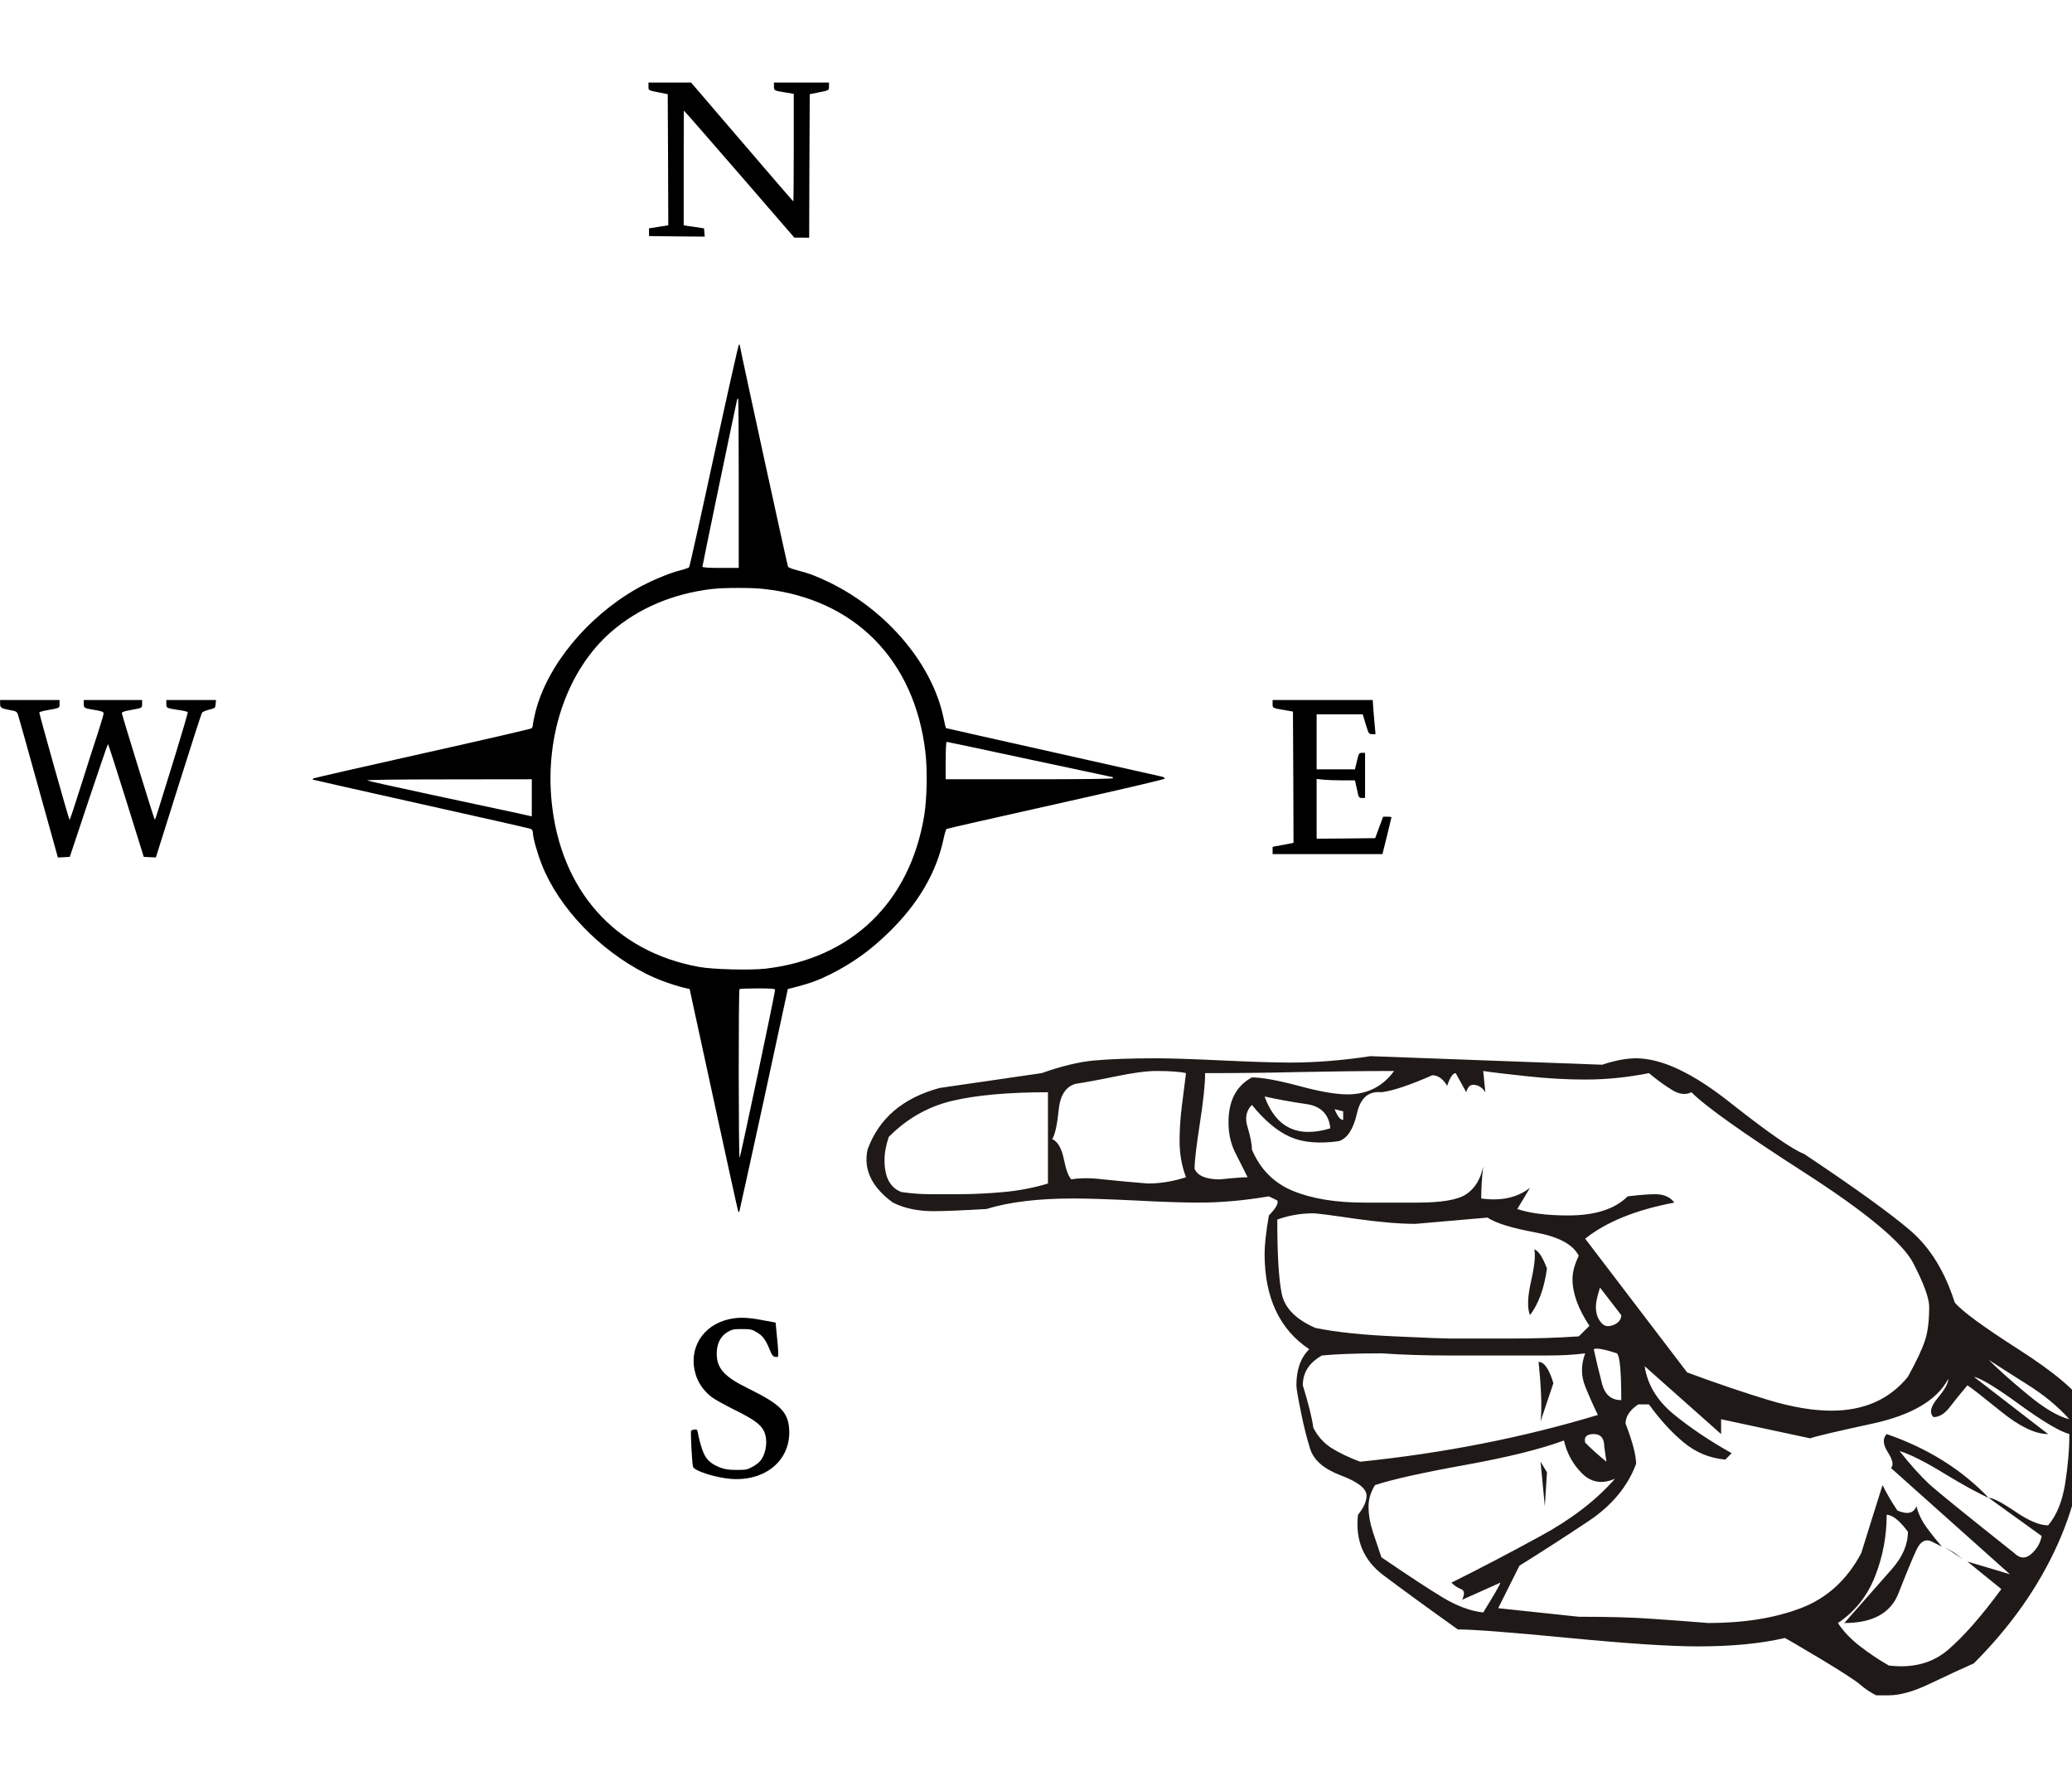
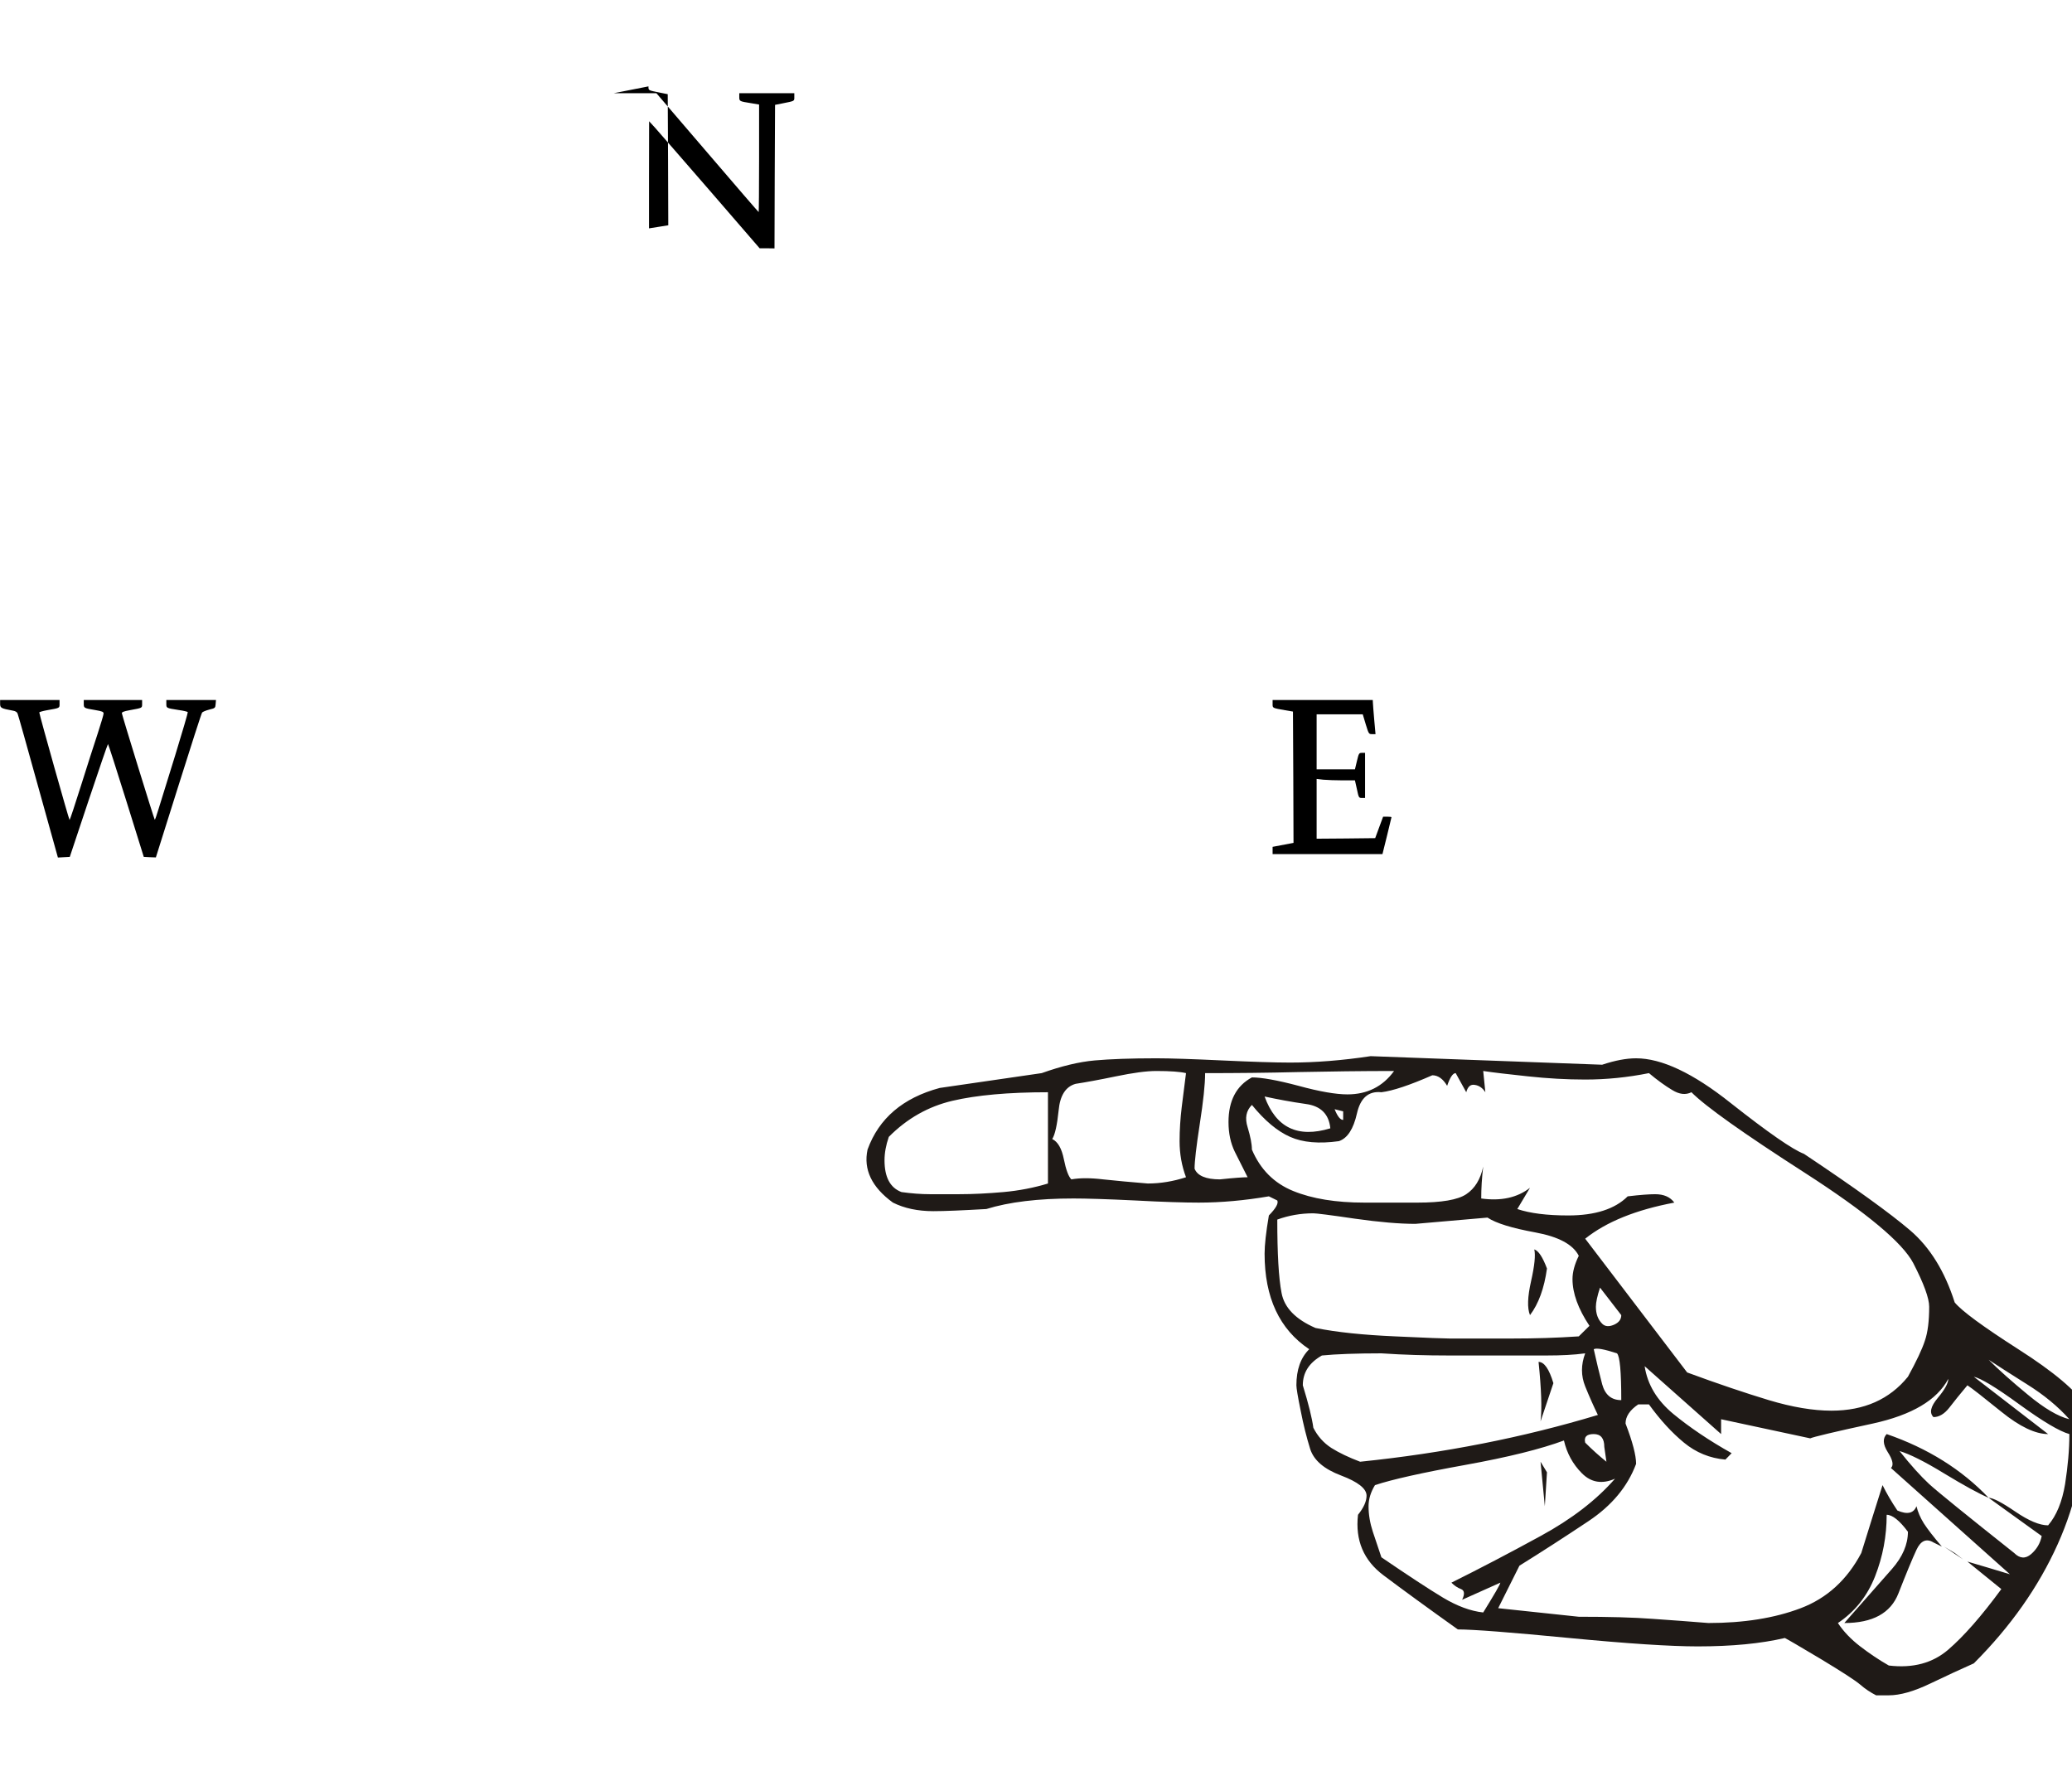
<svg xmlns="http://www.w3.org/2000/svg" xmlns:ns1="http://sodipodi.sourceforge.net/DTD/sodipodi-0.dtd" xmlns:ns2="http://www.inkscape.org/namespaces/inkscape" xml:space="preserve" width="350" height="300" style="fill-rule:evenodd;image-rendering:optimizeQuality;shape-rendering:geometricPrecision;text-rendering:geometricPrecision" viewBox="0 0 350 300" id="svg650" ns1:version="0.34" ns1:docname="03548.svg" version="1.1" ns2:version="1.3.2 (091e20e, 2023-11-25, custom)" ns2:export-filename="03548.png" ns2:export-xdpi="96" ns2:export-ydpi="96">
  <ns1:namedview id="base" showgrid="false" ns2:zoom="1.2713392" ns2:cx="34.609173" ns2:cy="210.80133" ns2:window-width="1920" ns2:window-height="991" ns2:window-x="-11" ns2:window-y="-11" ns2:window-maximized="1" ns2:current-layer="svg650" pagecolor="#ffffff" bordercolor="#000000" borderopacity="0.25" ns2:showpageshadow="2" ns2:pageopacity="0.0" ns2:pagecheckerboard="0" ns2:deskcolor="#d1d1d1" ns2:document-units="px" />
  <defs id="defs651">
    <style type="text/css" id="style652">
    .fil0 {fill:#1F1A17}
   </style>
  </defs>
  <g id="g1" transform="matrix(1.033,0,0,1.033,-1.78,12.936)">
    <g id="Layer 1" transform="matrix(0.025,0,0,0.025,155.362,50.22)" style="fill-rule:evenodd;image-rendering:optimizeQuality;shape-rendering:geometricPrecision;text-rendering:geometricPrecision">
      <path class="fil0" d="m 2820,4399 1514,56 c 84,-28 158,-42 222,-42 167,0 373,97 618,292 246,194 406,305 480,333 333,222 564,389 694,500 130,111 227,268 292,472 46,56 185,158 416,306 232,148 380,273 445,375 0,324 -63,625 -188,902 -125,278 -308,538 -548,778 -84,37 -178,81 -285,132 -106,51 -197,77 -271,77 -28,0 -55,0 -83,0 -37,-19 -72,-42 -104,-70 -33,-28 -118,-83 -257,-167 -139,-83 -218,-129 -236,-138 -158,37 -348,55 -570,55 -176,0 -456,-18 -840,-55 -384,-37 -627,-56 -729,-56 -195,-139 -357,-257 -486,-354 -130,-97 -186,-229 -167,-396 37,-46 56,-88 56,-125 0,-46 -56,-90 -167,-132 -111,-42 -178,-99 -202,-174 -23,-74 -44,-157 -62,-250 -19,-92 -28,-148 -28,-166 0,-102 28,-181 84,-236 -195,-130 -292,-338 -292,-625 0,-56 9,-139 28,-250 46,-47 64,-79 55,-98 l -55,-27 c -158,27 -311,41 -459,41 -92,0 -231,-4 -416,-14 -186,-9 -320,-13 -403,-13 -232,0 -421,23 -570,69 -157,9 -273,14 -347,14 -102,0 -190,-19 -264,-56 -139,-101 -194,-217 -166,-347 74,-204 231,-338 472,-403 315,-46 537,-78 667,-97 129,-46 245,-74 347,-83 102,-9 236,-14 403,-14 92,0 236,5 430,14 195,9 343,14 445,14 166,0 342,-14 527,-42 z m 1792,2028 c 18,120 81,224 187,312 107,88 234,174 382,257 l -41,42 c -102,-9 -192,-46 -271,-111 -79,-65 -155,-148 -229,-250 h -70 c -55,37 -83,79 -83,125 46,120 69,208 69,264 -55,148 -159,273 -312,375 -153,102 -303,199 -451,291 -47,93 -93,186 -139,278 l 527,56 c 195,0 357,4 487,14 129,9 250,18 361,27 231,0 433,-32 604,-97 171,-65 303,-185 396,-361 46,-148 92,-296 139,-444 27,55 60,111 97,166 65,28 106,19 125,-28 9,38 25,75 48,112 24,37 63,88 118,152 l -55,-27 c -46,-28 -83,-12 -111,48 -28,60 -67,155 -118,285 -51,130 -169,194 -354,194 138,-157 243,-275 312,-354 69,-79 104,-160 104,-243 -55,-74 -102,-111 -139,-111 0,139 -25,273 -76,403 -51,129 -132,231 -243,305 37,56 86,107 146,153 60,46 122,88 187,125 158,19 287,-16 389,-104 102,-88 218,-220 347,-396 l -222,-180 c 93,27 185,55 278,83 -259,-232 -519,-463 -778,-695 19,-18 12,-53 -21,-104 -32,-51 -34,-90 -7,-118 269,93 491,232 667,417 -65,-28 -162,-81 -292,-160 -129,-79 -227,-127 -291,-146 74,93 139,165 194,216 56,51 241,201 556,451 37,37 74,39 111,7 37,-32 60,-72 69,-118 l -347,-250 c 28,0 86,30 174,90 88,60 159,90 215,90 55,-64 92,-155 111,-270 18,-116 28,-225 28,-327 -65,-18 -174,-83 -327,-194 -152,-111 -252,-171 -298,-181 l 486,375 c -83,0 -185,-48 -306,-146 -120,-97 -194,-155 -222,-173 -46,55 -86,104 -118,146 -32,41 -67,62 -104,62 -28,-28 -19,-69 28,-125 46,-55 69,-97 69,-125 -74,139 -238,236 -493,292 -255,55 -391,88 -410,97 l -583,-125 v 97 C 4945,6723 4779,6575 4612,6427 Z M 890,4580 c -65,18 -102,76 -111,173 -10,97 -24,160 -42,188 37,18 62,62 76,132 14,69 30,113 49,132 56,-10 125,-10 208,0 84,9 181,18 292,27 83,0 167,-14 250,-41 -28,-74 -42,-153 -42,-236 0,-74 5,-149 14,-223 9,-74 19,-148 28,-222 -37,-9 -102,-14 -194,-14 -65,0 -153,12 -264,35 -111,23 -199,39 -264,49 z m 2666,-84 14,139 c -18,-28 -41,-44 -69,-48 -28,-5 -46,11 -56,48 l -69,-125 c -19,0 -37,28 -56,83 -27,-46 -60,-69 -97,-69 -148,65 -259,102 -333,111 -84,-9 -137,37 -160,139 -23,102 -62,162 -118,181 -130,18 -236,9 -319,-28 -84,-37 -167,-107 -250,-209 -38,38 -47,86 -28,146 18,60 28,109 28,146 55,130 145,220 270,271 125,51 280,76 466,76 157,0 273,0 347,0 157,0 264,-18 319,-55 56,-37 93,-97 111,-181 -9,74 -13,144 -13,209 129,18 236,-5 319,-70 l -83,139 c 83,28 194,42 333,42 176,0 306,-42 389,-125 83,-10 143,-14 180,-14 56,0 98,18 125,55 -250,47 -444,125 -583,236 l 667,875 c 203,75 382,135 534,181 153,46 290,69 410,69 213,0 380,-74 500,-222 56,-102 93,-180 111,-236 19,-55 28,-129 28,-222 0,-56 -35,-151 -104,-285 -70,-134 -306,-331 -708,-590 -403,-259 -651,-435 -743,-528 -38,19 -79,14 -125,-14 -47,-28 -98,-65 -153,-111 -139,28 -278,42 -417,42 -120,0 -245,-7 -375,-21 -130,-14 -227,-25 -292,-35 z M 709,4635 c -259,0 -467,19 -625,56 -157,37 -296,115 -416,236 -19,55 -28,106 -28,153 0,111 37,180 111,208 65,9 127,14 187,14 61,0 123,0 188,0 92,0 190,-5 292,-14 101,-9 199,-28 291,-56 z m 1417,28 c 74,204 217,273 430,208 -9,-92 -62,-146 -159,-159 -98,-14 -188,-31 -271,-49 z m 458,83 c 19,47 37,70 56,70 v -56 z m 528,750 c -102,0 -234,-11 -396,-34 -162,-24 -252,-35 -271,-35 -83,0 -162,14 -236,41 0,223 9,382 28,480 18,97 93,173 222,229 139,28 313,46 521,55 208,10 326,14 354,14 139,0 278,0 417,0 139,0 282,-4 430,-14 l 70,-69 c -74,-111 -111,-213 -111,-306 0,-46 14,-97 41,-152 -37,-74 -132,-125 -284,-153 -153,-28 -257,-60 -313,-97 z m 1208,417 c -18,55 -27,97 -27,125 0,46 13,83 41,111 19,19 44,21 77,7 32,-14 48,-35 48,-63 z m -41,403 c 18,83 37,159 55,229 19,69 60,104 125,104 0,-185 -9,-287 -28,-306 -83,-27 -134,-37 -152,-27 z m -1778,41 c -83,47 -125,111 -125,195 37,120 60,213 69,278 28,55 67,99 118,132 51,32 114,62 188,90 546,-56 1065,-158 1555,-306 -27,-55 -55,-118 -83,-187 -28,-70 -28,-141 0,-216 -74,10 -157,14 -250,14 -93,0 -162,0 -208,0 -148,0 -294,0 -438,0 -143,0 -289,-4 -437,-14 -167,0 -297,5 -389,14 z m 4361,28 c 65,65 150,141 257,229 106,88 197,142 271,160 -74,-83 -167,-160 -278,-229 -111,-70 -194,-123 -250,-160 z M 1737,4510 c 0,74 -12,185 -35,333 -23,149 -34,246 -34,292 18,46 74,70 166,70 93,-10 153,-14 181,-14 l -84,-167 c -27,-56 -41,-120 -41,-194 0,-139 51,-237 153,-292 64,0 166,18 305,55 139,38 245,56 320,56 129,0 231,-51 305,-153 -213,0 -421,3 -625,7 -204,5 -407,7 -611,7 z m 2486,2417 c 46,46 93,88 139,125 l -14,-97 c 0,-56 -23,-84 -69,-84 -47,0 -65,19 -56,56 z m -139,-14 c -148,55 -363,109 -646,160 -282,51 -479,95 -590,132 -28,46 -42,92 -42,138 0,56 10,112 28,167 19,56 37,111 56,167 176,120 310,208 403,264 92,55 180,88 263,97 74,-120 112,-185 112,-195 -84,38 -167,75 -250,112 18,-37 16,-61 -7,-70 -24,-9 -44,-23 -63,-42 185,-92 380,-194 583,-305 204,-111 366,-236 487,-375 -84,37 -156,25 -216,-35 -60,-60 -99,-132 -118,-215 z m 2403,361 -42,-69 z m 236,194 42,42 z m -2750,-347 -14,222 -28,-291 z m -55,-722 c 37,0 69,46 97,139 l -84,250 c 10,-83 5,-213 -13,-389 z m -28,-736 c 28,9 55,51 83,125 -18,130 -55,231 -111,305 -19,-46 -16,-120 7,-222 23,-102 30,-171 21,-208 z m 2750,1986 55,42 -125,-84 z" id="path654" style="fill:#1f1a17" />
    </g>
    <g transform="matrix(0.018,0,0,-0.018,-0.238,230.293)" fill="#000000" stroke="none" id="g5">
-       <path d="m 6000,12705 c 0,-38 -5,-35 110,-58 l 65,-13 3,-596 2,-595 -87,-14 -88,-14 v -35 -35 l 253,-3 253,-2 -3,37 -3,38 -92,14 -93,13 v 522 l 1,521 55,-60 c 30,-33 255,-293 502,-577 l 447,-517 h 67 l 68,-1 2,652 3,652 65,13 c 115,23 110,20 110,58 v 35 h -250 -250 v -34 c 0,-39 1,-40 103,-56 l 77,-13 v -488 c 0,-269 -2,-489 -4,-489 -2,0 -212,243 -466,540 l -463,540 h -193 -194 z" id="path1" />
-       <path d="m 6596,9353 c -120,-555 -222,-1012 -227,-1017 -5,-5 -41,-18 -80,-28 -107,-27 -277,-99 -398,-168 -449,-257 -810,-697 -917,-1116 -13,-53 -24,-107 -24,-119 0,-12 -6,-27 -12,-32 -7,-6 -453,-109 -991,-229 -538,-120 -983,-222 -990,-226 -6,-4 -9,-9 -7,-11 3,-2 444,-101 980,-221 536,-119 985,-221 998,-226 15,-6 22,-18 22,-36 0,-43 39,-183 81,-289 152,-388 520,-775 943,-990 101,-51 233,-100 345,-128 l 55,-13 219,-1009 c 120,-556 221,-1012 223,-1014 2,-2 6,-2 9,0 2,3 102,459 223,1014 l 218,1009 85,22 c 126,33 200,61 313,118 194,99 351,211 514,370 273,264 441,552 505,865 9,41 20,77 26,80 5,3 453,105 995,226 603,135 986,224 986,231 0,7 -10,14 -22,17 -13,3 -459,103 -993,223 -533,119 -971,218 -973,219 -2,2 -11,43 -21,91 -100,485 -507,971 -1028,1228 -123,60 -196,88 -303,115 -41,10 -78,25 -82,32 -7,13 -438,1991 -438,2011 0,4 -4,8 -8,8 -4,0 -106,-453 -226,-1007 z m 224,-253 v -770 h -165 c -109,0 -165,4 -165,11 0,12 309,1498 315,1517 2,6 7,12 10,12 3,0 5,-346 5,-770 z m 228,-961 c 823,-90 1370,-643 1468,-1484 19,-164 14,-423 -11,-575 -130,-789 -662,-1301 -1444,-1391 -139,-15 -475,-7 -601,16 -763,138 -1260,695 -1340,1504 -60,609 148,1199 543,1542 246,213 562,347 917,388 109,12 356,13 468,0 z M 9463,6590 c 410,-88 748,-160 751,-160 3,0 6,-4 6,-10 0,-7 -260,-10 -760,-10 h -760 v 170 c 0,94 4,170 9,170 5,0 344,-72 754,-160 z M 4940,6242 v -169 l -177,39 c -98,21 -430,92 -738,158 -308,66 -569,124 -580,129 -12,6 270,10 738,10 l 757,1 z M 7150,4498 c 1,-30 -316,-1528 -322,-1528 -10,0 -11,1524 -1,1533 3,4 78,7 165,7 120,0 158,-3 158,-12 z" id="path2" />
+       <path d="m 6000,12705 c 0,-38 -5,-35 110,-58 l 65,-13 3,-596 2,-595 -87,-14 -88,-14 v -35 -35 v 522 l 1,521 55,-60 c 30,-33 255,-293 502,-577 l 447,-517 h 67 l 68,-1 2,652 3,652 65,13 c 115,23 110,20 110,58 v 35 h -250 -250 v -34 c 0,-39 1,-40 103,-56 l 77,-13 v -488 c 0,-269 -2,-489 -4,-489 -2,0 -212,243 -466,540 l -463,540 h -193 -194 z" id="path1" />
      <path d="m 110,7095 c 0,-37 10,-42 113,-61 26,-4 41,-13 46,-28 5,-11 89,-310 187,-664 l 179,-643 54,3 54,3 171,513 c 94,281 173,512 176,512 3,0 77,-231 165,-512 l 160,-513 55,-3 55,-2 205,651 c 113,359 209,658 215,665 5,7 35,19 65,27 53,13 55,14 58,50 l 3,37 h -225 -226 v -34 c 0,-40 -1,-39 113,-57 43,-6 80,-15 82,-19 2,-4 -49,-180 -114,-391 -65,-211 -133,-431 -151,-487 -17,-57 -33,-102 -35,-100 -6,5 -298,951 -299,968 -1,10 19,18 69,27 119,22 115,19 115,58 v 35 H 1135 870 v -34 c 0,-39 1,-40 103,-57 64,-11 77,-16 77,-32 0,-10 -24,-91 -53,-180 -30,-89 -98,-303 -152,-474 -54,-172 -101,-313 -104,-313 -5,0 -274,954 -275,977 -1,4 31,13 69,20 119,21 115,19 115,58 v 35 H 380 110 Z" id="path3" />
      <path d="m 11670,7095 c 0,-39 -4,-37 115,-58 l 70,-12 3,-597 2,-596 -95,-18 -95,-18 v -33 -33 h 499 499 l 41,165 c 22,90 41,167 41,170 0,3 -17,5 -38,5 h -38 l -36,-97 -36,-98 -266,-3 -266,-2 v 271 272 l 61,-7 c 34,-3 113,-6 175,-6 h 112 l 18,-80 c 16,-77 18,-80 45,-80 h 29 v 205 205 h -28 c -27,0 -29,-4 -46,-75 l -18,-75 h -174 -174 v 250 250 h 210 209 l 27,-90 c 27,-88 28,-90 58,-90 h 31 l -12,133 c -6,72 -12,142 -12,155 l -1,22 h -455 -455 z" id="path4" />
-       <path d="m 6734,1505 c -243,-53 -376,-271 -305,-503 24,-80 77,-154 149,-208 26,-19 116,-69 200,-111 176,-87 241,-133 271,-195 37,-77 24,-194 -30,-267 -12,-16 -44,-42 -73,-57 -46,-26 -60,-29 -146,-29 -76,1 -107,5 -154,24 -90,36 -130,78 -160,169 -14,42 -29,100 -34,127 -7,45 -10,50 -32,47 -14,-1 -28,-6 -32,-10 -8,-8 8,-303 17,-329 13,-37 201,-97 340,-109 319,-26 553,173 533,455 -11,154 -83,224 -371,366 -219,107 -286,182 -287,316 0,90 34,159 98,197 41,24 57,27 132,27 75,0 91,-3 132,-28 56,-32 82,-68 118,-156 23,-56 31,-66 53,-69 26,-3 27,-1 26,40 -1,24 -6,94 -13,157 l -11,115 -120,22 c -136,26 -213,28 -301,9 z" id="path5" />
    </g>
  </g>
</svg>